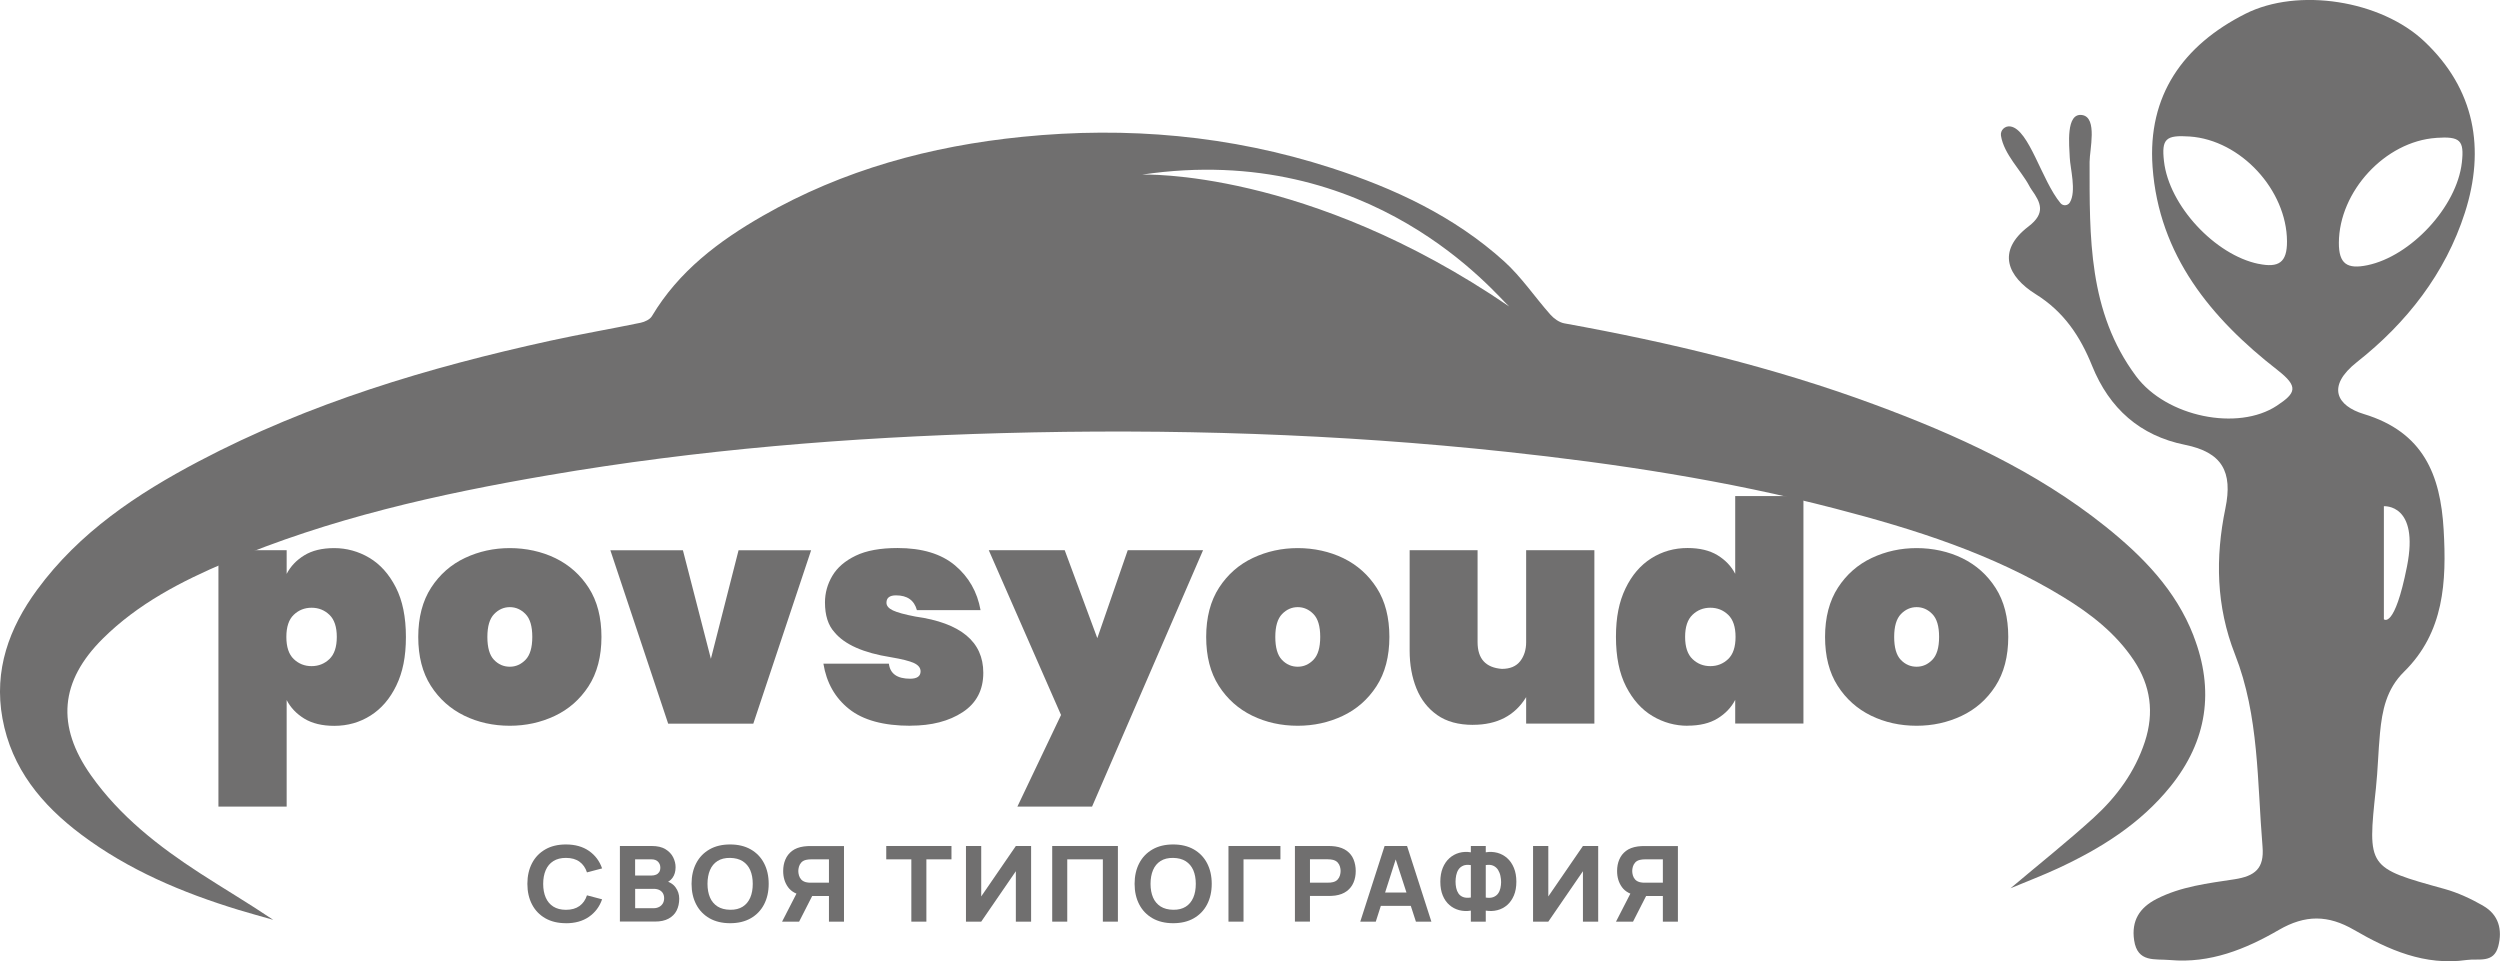
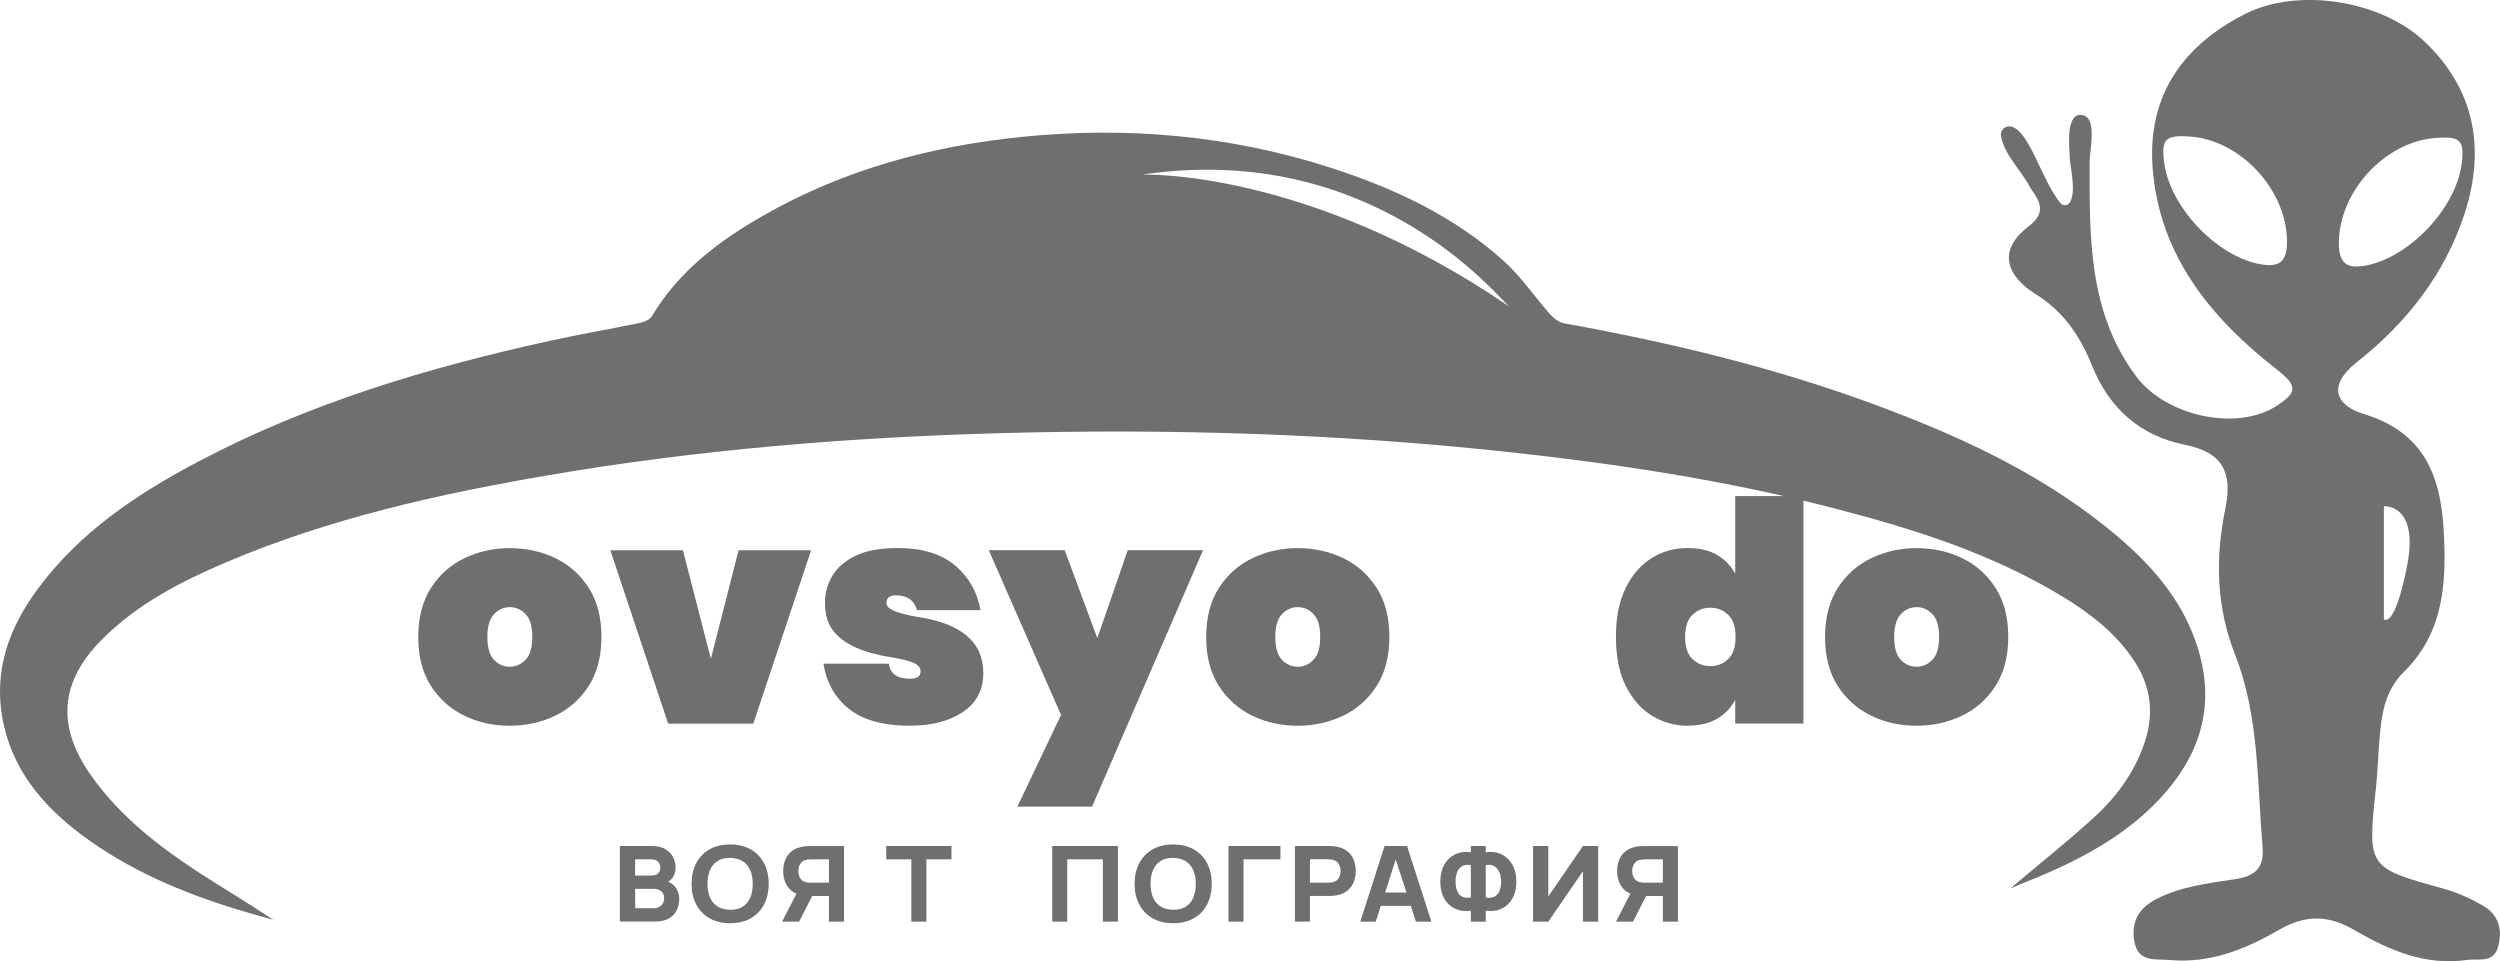
<svg xmlns="http://www.w3.org/2000/svg" id="_Слой_2" data-name="Слой 2" viewBox="0 0 589.9 226.81">
  <defs>
    <style> .cls-1 { fill: #706f6f; stroke-width: 0px; } </style>
  </defs>
  <g id="_Слой_1-2" data-name="Слой 1">
    <g>
      <g>
-         <path class="cls-1" d="m67.64,190.33h-16.1v-60.5h16.1v5.59c.92-1.79,2.31-3.25,4.17-4.39,1.86-1.14,4.22-1.7,7.07-1.7s5.71.76,8.27,2.29c2.56,1.52,4.64,3.84,6.24,6.96,1.6,3.12,2.39,7.03,2.39,11.72s-.75,8.31-2.25,11.43c-1.5,3.12-3.53,5.49-6.09,7.11-2.56,1.62-5.42,2.43-8.56,2.43-2.85,0-5.21-.57-7.07-1.7-1.86-1.14-3.25-2.6-4.17-4.39v25.17Zm5.88-33.15c1.64,0,3.05-.56,4.21-1.67,1.16-1.11,1.74-2.85,1.74-5.22s-.58-4.11-1.74-5.22c-1.16-1.11-2.56-1.67-4.21-1.67s-3.05.56-4.21,1.67c-1.16,1.11-1.74,2.85-1.74,5.22s.58,4.11,1.74,5.22c1.16,1.11,2.56,1.67,4.21,1.67Z" />
-         <path class="cls-1" d="m120.3,171.25c-3.92,0-7.51-.8-10.77-2.39-3.26-1.6-5.89-3.94-7.87-7.04-1.98-3.09-2.97-6.94-2.97-11.53s1.02-8.52,3.05-11.64c2.03-3.12,4.69-5.45,7.98-7,3.29-1.55,6.82-2.32,10.59-2.32s7.51.8,10.77,2.39c3.26,1.6,5.89,3.94,7.87,7.04,1.98,3.1,2.97,6.94,2.97,11.53s-1.02,8.52-3.05,11.64c-2.03,3.12-4.69,5.45-7.98,7-3.29,1.55-6.82,2.32-10.59,2.32Zm0-13.93c1.4,0,2.64-.54,3.7-1.63,1.06-1.09,1.6-2.89,1.6-5.4s-.53-4.32-1.6-5.4c-1.06-1.09-2.3-1.63-3.7-1.63s-2.64.54-3.7,1.63c-1.06,1.09-1.6,2.89-1.6,5.4s.52,4.32,1.56,5.4c1.04,1.09,2.29,1.63,3.74,1.63Z" />
+         <path class="cls-1" d="m120.3,171.25c-3.92,0-7.51-.8-10.77-2.39-3.26-1.6-5.89-3.94-7.87-7.04-1.98-3.09-2.97-6.94-2.97-11.53s1.02-8.52,3.05-11.64c2.03-3.12,4.69-5.45,7.98-7,3.29-1.55,6.82-2.32,10.59-2.32s7.51.8,10.77,2.39c3.26,1.6,5.89,3.94,7.87,7.04,1.98,3.1,2.97,6.94,2.97,11.53s-1.02,8.52-3.05,11.64c-2.03,3.12-4.69,5.45-7.98,7-3.29,1.55-6.82,2.32-10.59,2.32m0-13.93c1.4,0,2.64-.54,3.7-1.63,1.06-1.09,1.6-2.89,1.6-5.4s-.53-4.32-1.6-5.4c-1.06-1.09-2.3-1.63-3.7-1.63s-2.64.54-3.7,1.63c-1.06,1.09-1.6,2.89-1.6,5.4s.52,4.32,1.56,5.4c1.04,1.09,2.29,1.63,3.74,1.63Z" />
        <path class="cls-1" d="m177.75,170.75h-20.09l-13.64-40.91h17.12l6.6,25.61,6.53-25.61h17.12l-13.64,40.91Z" />
        <path class="cls-1" d="m214.82,171.25c-6.34,0-11.16-1.32-14.47-3.95-3.31-2.64-5.33-6.2-6.06-10.7h15.45c.29,2.37,1.96,3.55,5.01,3.55,1.64,0,2.47-.58,2.47-1.74,0-.82-.52-1.47-1.56-1.96-1.04-.48-2.87-.94-5.48-1.38-6.43-1.02-10.86-2.97-13.27-5.88-1.5-1.64-2.25-3.99-2.25-7.04,0-2.22.58-4.32,1.74-6.28,1.16-1.96,3-3.54,5.51-4.75,2.51-1.21,5.8-1.81,9.87-1.81,5.8,0,10.32,1.37,13.57,4.1,3.24,2.73,5.25,6.25,6.02,10.55h-15.02c-.63-2.32-2.27-3.48-4.93-3.48-1.5,0-2.25.58-2.25,1.74,0,.73.51,1.33,1.52,1.81s2.78.97,5.3,1.45c10.69,1.5,16.03,5.92,16.03,13.27,0,4.06-1.62,7.16-4.86,9.29-3.24,2.13-7.35,3.19-12.33,3.19Z" />
        <path class="cls-1" d="m257.69,190.33h-17.63l10.3-21.62-17.05-38.88h17.92l7.69,20.75,7.18-20.75h17.77l-26.19,60.5Z" />
        <path class="cls-1" d="m306.22,171.25c-3.92,0-7.51-.8-10.77-2.39-3.26-1.6-5.89-3.94-7.87-7.04-1.98-3.09-2.97-6.94-2.97-11.53s1.02-8.52,3.05-11.64c2.03-3.12,4.69-5.45,7.98-7,3.29-1.55,6.82-2.32,10.59-2.32s7.51.8,10.77,2.39c3.26,1.6,5.89,3.94,7.87,7.04,1.98,3.1,2.97,6.94,2.97,11.53s-1.02,8.52-3.05,11.64c-2.03,3.12-4.69,5.45-7.98,7-3.29,1.55-6.82,2.32-10.59,2.32Zm0-13.93c1.4,0,2.64-.54,3.7-1.63,1.06-1.09,1.6-2.89,1.6-5.4s-.53-4.32-1.6-5.4c-1.06-1.09-2.3-1.63-3.7-1.63s-2.64.54-3.7,1.63c-1.06,1.09-1.6,2.89-1.6,5.4s.52,4.32,1.56,5.4c1.04,1.09,2.29,1.63,3.74,1.63Z" />
-         <path class="cls-1" d="m347.57,171.04c-3.43,0-6.25-.77-8.45-2.32-2.2-1.55-3.83-3.64-4.9-6.28-1.06-2.64-1.6-5.6-1.6-8.89v-23.72h16.03v21.69c0,3.92,1.91,6.02,5.73,6.31,1.93,0,3.37-.6,4.32-1.81.94-1.21,1.41-2.71,1.41-4.5v-21.69h16.1v40.91h-16.1v-6.24c-2.66,4.35-6.84,6.53-12.55,6.53Z" />
        <path class="cls-1" d="m398.2,171.25c-2.95,0-5.71-.76-8.27-2.29-2.56-1.52-4.64-3.84-6.24-6.96-1.6-3.12-2.39-7.02-2.39-11.72s.75-8.31,2.25-11.43c1.5-3.12,3.53-5.49,6.09-7.11,2.56-1.62,5.42-2.43,8.56-2.43,2.85,0,5.21.57,7.07,1.7,1.86,1.14,3.25,2.6,4.17,4.39v-18.35h16.1v53.68h-16.1v-5.59c-.92,1.79-2.31,3.25-4.17,4.39-1.86,1.14-4.22,1.7-7.07,1.7Zm5.37-14.07c1.64,0,3.05-.56,4.21-1.67,1.16-1.11,1.74-2.85,1.74-5.22s-.58-4.11-1.74-5.22c-1.16-1.11-2.56-1.67-4.21-1.67s-3.05.56-4.21,1.67c-1.16,1.11-1.74,2.85-1.74,5.22s.58,4.11,1.74,5.22c1.16,1.11,2.56,1.67,4.21,1.67Z" />
        <path class="cls-1" d="m452.25,171.25c-3.92,0-7.51-.8-10.77-2.39-3.26-1.6-5.89-3.94-7.87-7.04-1.98-3.09-2.97-6.94-2.97-11.53s1.02-8.52,3.05-11.64c2.03-3.12,4.69-5.45,7.98-7,3.29-1.55,6.82-2.32,10.59-2.32s7.51.8,10.77,2.39c3.26,1.6,5.89,3.94,7.87,7.04,1.98,3.1,2.97,6.94,2.97,11.53s-1.02,8.52-3.05,11.64c-2.03,3.12-4.69,5.45-7.98,7-3.29,1.55-6.82,2.32-10.59,2.32Zm0-13.93c1.4,0,2.64-.54,3.7-1.63,1.06-1.09,1.6-2.89,1.6-5.4s-.53-4.32-1.6-5.4c-1.06-1.09-2.3-1.63-3.7-1.63s-2.64.54-3.7,1.63c-1.06,1.09-1.6,2.89-1.6,5.4s.52,4.32,1.56,5.4c1.04,1.09,2.29,1.63,3.74,1.63Z" />
      </g>
      <path class="cls-1" d="m517.6,150.04c-4.19-10.81-11.99-18.77-20.83-25.84-16.38-13.09-35.19-21.63-54.67-28.82-23.69-8.75-48.16-14.59-72.97-19.08-1.19-.21-2.45-1.11-3.28-2.04-3.7-4.16-6.85-8.91-10.95-12.61-11.78-10.63-25.9-17.22-40.86-22.05-23.75-7.66-48.08-9.81-72.86-7.31-21.62,2.18-42.23,7.78-61.19,18.64-10.42,5.97-19.86,13.09-26.17,23.68-.46.77-1.67,1.34-2.63,1.54-7.14,1.48-14.33,2.71-21.45,4.27-28.69,6.29-56.69,14.66-82.81,28.42-14.61,7.7-28.22,16.76-38.17,30.32-6.62,9.02-10.25,18.98-8.18,30.36,2.15,11.83,9.28,20.41,18.56,27.38,11.17,8.39,23.86,13.73,37.13,17.79,2.72.83,5.47,1.57,8.21,2.36-5.73-3.86-11.58-7.31-17.28-11-9.78-6.34-18.92-13.46-25.73-23.1-8.25-11.68-7.34-22.21,2.8-32.27,8.31-8.25,18.53-13.52,29.15-18.03,24.35-10.33,49.97-16.06,75.9-20.5,35.43-6.07,71.18-8.97,107.08-9.95,39.72-1.09,79.36.15,118.89,4.39,26.15,2.81,52.12,6.76,77.61,13.38,18.81,4.89,37.29,10.7,54.02,20.95,6.44,3.94,12.35,8.53,16.6,14.92,3.96,5.96,4.82,12.34,2.59,19.17-2.34,7.14-6.66,13.01-12.1,17.96-6.19,5.63-12.76,10.85-19.61,16.63,3.98-1.66,7.6-3.04,11.1-4.66,10.17-4.71,19.55-10.55,26.68-19.41,8.64-10.75,10.39-22.64,5.41-35.48Zm-248.1-108.84c54.32-8.05,83.61,28.57,86.61,31.12.07.05.14.09.2.14-.04-.01-.11-.06-.2-.14-47.71-32.61-86.61-31.12-86.61-31.12Z" />
      <g>
-         <path class="cls-1" d="m133.54,217.84c-1.88,0-3.5-.39-4.86-1.16-1.36-.78-2.41-1.86-3.14-3.26s-1.1-3.02-1.1-4.87.37-3.47,1.1-4.87,1.78-2.48,3.14-3.26c1.36-.78,2.98-1.16,4.86-1.16,2.16,0,3.97.51,5.43,1.52,1.46,1.02,2.5,2.39,3.1,4.13l-3.57.94c-.35-1.08-.93-1.92-1.76-2.52-.83-.6-1.89-.9-3.2-.9-1.19,0-2.18.25-2.98.76-.8.5-1.39,1.21-1.79,2.13-.4.92-.6,2-.6,3.24s.2,2.32.6,3.23c.4.92,1,1.63,1.79,2.13.8.5,1.79.76,2.98.76,1.3,0,2.37-.3,3.2-.9s1.41-1.44,1.76-2.52l3.57.94c-.6,1.73-1.63,3.11-3.1,4.13-1.47,1.02-3.28,1.52-5.43,1.52Z" />
        <path class="cls-1" d="m146.27,217.47v-17.85h7.51c1.34,0,2.42.25,3.25.76.83.51,1.43,1.15,1.81,1.91.38.77.57,1.55.57,2.33,0,1-.24,1.83-.71,2.49-.47.66-1.12,1.1-1.95,1.32v-.62c1.17.23,2.05.75,2.64,1.55.59.8.88,1.7.88,2.69,0,1.07-.21,2-.62,2.81-.41.81-1.04,1.44-1.89,1.9-.84.46-1.9.69-3.18.69h-8.32Zm3.6-10.88h3.86c.4,0,.76-.07,1.07-.2s.56-.34.74-.61c.18-.28.27-.63.27-1.07,0-.54-.18-1-.54-1.38-.36-.37-.87-.56-1.55-.56h-3.86v3.82Zm0,7.71h4.36c.48,0,.9-.1,1.28-.29.37-.19.67-.47.88-.82.21-.35.32-.77.32-1.25,0-.42-.09-.8-.27-1.13-.18-.33-.46-.59-.83-.79-.37-.19-.83-.29-1.38-.29h-4.36v4.56Z" />
        <path class="cls-1" d="m172.28,217.84c-1.88,0-3.5-.39-4.86-1.16-1.36-.78-2.41-1.86-3.14-3.26s-1.1-3.02-1.1-4.87.37-3.47,1.1-4.87,1.78-2.48,3.14-3.26c1.36-.78,2.98-1.16,4.86-1.16s3.5.39,4.86,1.16c1.36.78,2.41,1.86,3.14,3.26s1.1,3.02,1.1,4.87-.37,3.47-1.1,4.87-1.78,2.48-3.14,3.26-2.98,1.16-4.86,1.16Zm0-3.17c1.19.02,2.18-.23,2.97-.73.79-.5,1.38-1.22,1.78-2.14s.59-2.01.59-3.25-.2-2.31-.59-3.22c-.4-.91-.99-1.61-1.78-2.12-.79-.5-1.78-.76-2.97-.78-1.19-.02-2.18.23-2.97.73-.79.5-1.39,1.22-1.78,2.14s-.59,2.01-.59,3.25.2,2.31.59,3.22.99,1.61,1.78,2.12c.79.5,1.78.76,2.97.78Z" />
        <path class="cls-1" d="m188.56,217.47h-4.02l4.07-7.93,3.65.67-3.7,7.26Zm10.59,0h-3.55v-6.05h-4.38l-1.57-.1c-1.67-.25-2.9-.9-3.68-1.96-.78-1.06-1.17-2.34-1.17-3.83,0-1,.17-1.91.52-2.72.34-.81.87-1.49,1.58-2.03s1.63-.89,2.75-1.05c.25-.04.53-.07.84-.08.3-.01.55-.02.73-.02h7.93v17.85Zm-3.55-9.2v-5.5h-4.23c-.18,0-.38,0-.6.03-.22.02-.42.05-.6.1-.48.12-.85.33-1.11.63s-.44.62-.54.98c-.1.36-.15.7-.15,1.02s.05.66.15,1.02c.1.36.28.69.54.98s.63.5,1.11.63c.18.05.38.08.6.1s.42.02.6.02h4.23Z" />
        <path class="cls-1" d="m215.04,217.47v-14.7h-5.92v-3.15h15.39v3.15h-5.92v14.7h-3.55Z" />
-         <path class="cls-1" d="m243.3,217.47h-3.6v-11.9l-8.17,11.9h-3.6v-17.85h3.6v11.9l8.17-11.9h3.6v17.85Z" />
        <path class="cls-1" d="m248.28,217.47v-17.85h15.5v17.85h-3.55v-14.7h-8.4v14.7h-3.55Z" />
        <path class="cls-1" d="m276.82,217.84c-1.88,0-3.5-.39-4.86-1.16-1.36-.78-2.41-1.86-3.14-3.26s-1.1-3.02-1.1-4.87.37-3.47,1.1-4.87,1.78-2.48,3.14-3.26c1.36-.78,2.98-1.16,4.86-1.16s3.5.39,4.86,1.16c1.36.78,2.41,1.86,3.14,3.26s1.1,3.02,1.1,4.87-.37,3.47-1.1,4.87-1.78,2.48-3.14,3.26-2.98,1.16-4.86,1.16Zm0-3.17c1.19.02,2.18-.23,2.97-.73.79-.5,1.38-1.22,1.78-2.14s.59-2.01.59-3.25-.2-2.31-.59-3.22c-.4-.91-.99-1.61-1.78-2.12-.79-.5-1.78-.76-2.97-.78-1.19-.02-2.18.23-2.97.73-.79.5-1.39,1.22-1.78,2.14s-.59,2.01-.59,3.25.2,2.31.59,3.22.99,1.61,1.78,2.12c.79.5,1.78.76,2.97.78Z" />
        <path class="cls-1" d="m289.87,217.47v-17.85h12.26v3.15h-8.71v14.7h-3.55Z" />
        <path class="cls-1" d="m305.55,217.47v-17.85h7.93c.18,0,.43,0,.74.02s.58.04.83.08c1.12.16,2.04.52,2.76,1.05.72.54,1.25,1.21,1.58,2.03s.51,1.72.51,2.72-.17,1.91-.52,2.72c-.34.81-.87,1.49-1.59,2.03-.72.54-1.63.89-2.75,1.05-.24.03-.52.06-.83.07-.31.02-.56.02-.73.02h-4.38v6.05h-3.55Zm3.55-9.2h4.23c.18,0,.38,0,.6-.02s.42-.05.6-.1c.48-.12.85-.33,1.11-.63.26-.29.44-.62.54-.98.1-.36.15-.7.15-1.02s-.05-.66-.15-1.02c-.1-.36-.28-.69-.54-.98-.26-.29-.63-.5-1.11-.63-.18-.05-.38-.08-.6-.1-.22-.02-.42-.03-.6-.03h-4.23v5.5Z" />
        <path class="cls-1" d="m320.97,217.47l5.74-17.85h5.3l5.74,17.85h-3.65l-5.11-15.74h.68l-5.04,15.74h-3.65Zm3.44-3.72v-3.15h9.91v3.15h-9.91Z" />
        <path class="cls-1" d="m347.06,217.47v-2.6c-.96.16-1.88.12-2.75-.11-.87-.23-1.63-.63-2.3-1.21s-1.2-1.33-1.58-2.26c-.38-.92-.57-2-.57-3.24s.19-2.32.57-3.26c.38-.93.91-1.7,1.58-2.3s1.44-1.02,2.3-1.26c.87-.24,1.78-.28,2.75-.12v-1.49h3.52v1.49c.96-.16,1.88-.11,2.75.12.87.24,1.64.66,2.31,1.26.67.6,1.2,1.36,1.58,2.3.39.93.58,2.02.58,3.26s-.19,2.32-.58,3.24c-.39.92-.91,1.67-1.58,2.26-.67.58-1.44.99-2.31,1.21-.87.23-1.79.26-2.75.11v2.6h-3.52Zm0-5.68v-7.66c-.74-.11-1.35-.07-1.82.14-.47.21-.84.51-1.1.91-.26.4-.43.86-.54,1.36-.1.51-.15,1.01-.15,1.5s.05.99.15,1.47c.1.49.28.92.54,1.31.26.38.62.67,1.1.85.47.18,1.08.22,1.82.11Zm3.52,0c.74.11,1.34.07,1.81-.12.47-.19.84-.47,1.1-.84.27-.38.45-.8.55-1.28s.16-.94.16-1.41-.05-.95-.16-1.46c-.1-.51-.29-.98-.55-1.41-.27-.43-.63-.75-1.1-.98-.47-.23-1.07-.28-1.81-.17v7.66Z" />
        <path class="cls-1" d="m377.11,217.47h-3.6v-11.9l-8.17,11.9h-3.6v-17.85h3.6v11.9l8.17-11.9h3.6v17.85Z" />
        <path class="cls-1" d="m385.33,217.47h-4.02l4.07-7.93,3.65.67-3.7,7.26Zm10.59,0h-3.55v-6.05h-4.38l-1.57-.1c-1.67-.25-2.9-.9-3.68-1.96-.78-1.06-1.17-2.34-1.17-3.83,0-1,.17-1.91.52-2.72.34-.81.87-1.49,1.58-2.03s1.63-.89,2.75-1.05c.25-.04.53-.07.84-.08.3-.01.55-.02.73-.02h7.93v17.85Zm-3.55-9.2v-5.5h-4.23c-.18,0-.38,0-.6.03-.22.02-.42.05-.6.1-.48.12-.85.33-1.11.63s-.44.62-.54.98c-.1.36-.15.7-.15,1.02s.05.66.15,1.02c.1.36.28.69.54.98s.63.5,1.11.63c.18.05.38.08.6.1s.42.02.6.02h4.23Z" />
      </g>
      <path class="cls-1" d="m585.95,213.73c-2.87-1.64-5.96-3.09-9.13-3.97-18.22-5.04-18.21-4.97-16.2-23.77.46-4.31.55-8.67.96-12.99.51-5.35,1.5-10.39,5.69-14.51,9.47-9.31,10.04-21.26,9.33-33.54-.75-12.94-4.79-23-18.85-27.26-6.31-1.91-8.93-6.48-1.6-12.26,11.73-9.24,20.86-20.92,25.46-35.23,4.84-15.07,2.4-29.15-9.58-40.45-10.24-9.67-29.78-12.77-42.22-6.49-14.68,7.41-23.11,19.27-21.89,36.15,1.51,20.86,13.82,35.72,29.48,47.91,5.05,3.93,4.36,5.42-.14,8.4-9.17,6.08-26.07,2.67-33.24-6.96-11.31-15.19-10.96-32.92-10.96-50.57,0-2.78,1.92-10.45-1.73-11.04-3.95-.64-3.06,7.23-2.95,10.02.1,2.52,1.62,7.96.02,10.6-.49.8-1.6.89-2.2.17-4.45-5.34-7.39-17.36-11.79-18.1-1.3-.22-2.47.88-2.26,2.19.7,4.38,4.75,8.2,6.66,11.8.17.32.35.64.57.94,2.14,3.02,3.4,5.51-.74,8.67-7.7,5.88-4.83,11.9,1.7,15.97,6.71,4.18,10.53,10.01,13.32,16.92,4.06,10.06,11.32,16.5,21.91,18.63,8.75,1.76,11.33,6.33,9.53,15.02-2.38,11.55-2.2,23.06,2.27,34.43,5.72,14.53,5.22,30.11,6.5,45.38.43,5.14-1.77,6.94-6.65,7.69-6.22.95-12.6,1.68-18.36,4.64-4,2.05-5.97,5.12-5.29,9.74.79,5.36,4.92,4.35,8.47,4.67,9.45.85,17.86-2.57,25.67-7.1,6.25-3.62,11.62-3.57,17.76-.01,8.14,4.72,16.7,8.51,26.57,7.1,2.81-.4,6.37.88,7.45-3.23,1.03-3.94.09-7.46-3.55-9.55Zm-23.45-94.28s8.41-.66,5.45,14.23-5.45,12.44-5.45,12.44v-26.67Zm12.33-86.92c5.67-.39,6.66.56,6.07,5.81-1.18,10.51-12.09,22.13-22.29,24.24-4.78.99-6.76-.31-6.73-5.31.06-12.09,10.9-23.91,22.96-24.73Zm-41.93,29.73c-10.2-2.1-21.11-13.72-22.29-24.24-.59-5.25.4-6.2,6.07-5.81,12.06.83,22.9,12.65,22.96,24.73.03,5.01-1.95,6.3-6.73,5.31Z" />
    </g>
  </g>
</svg>